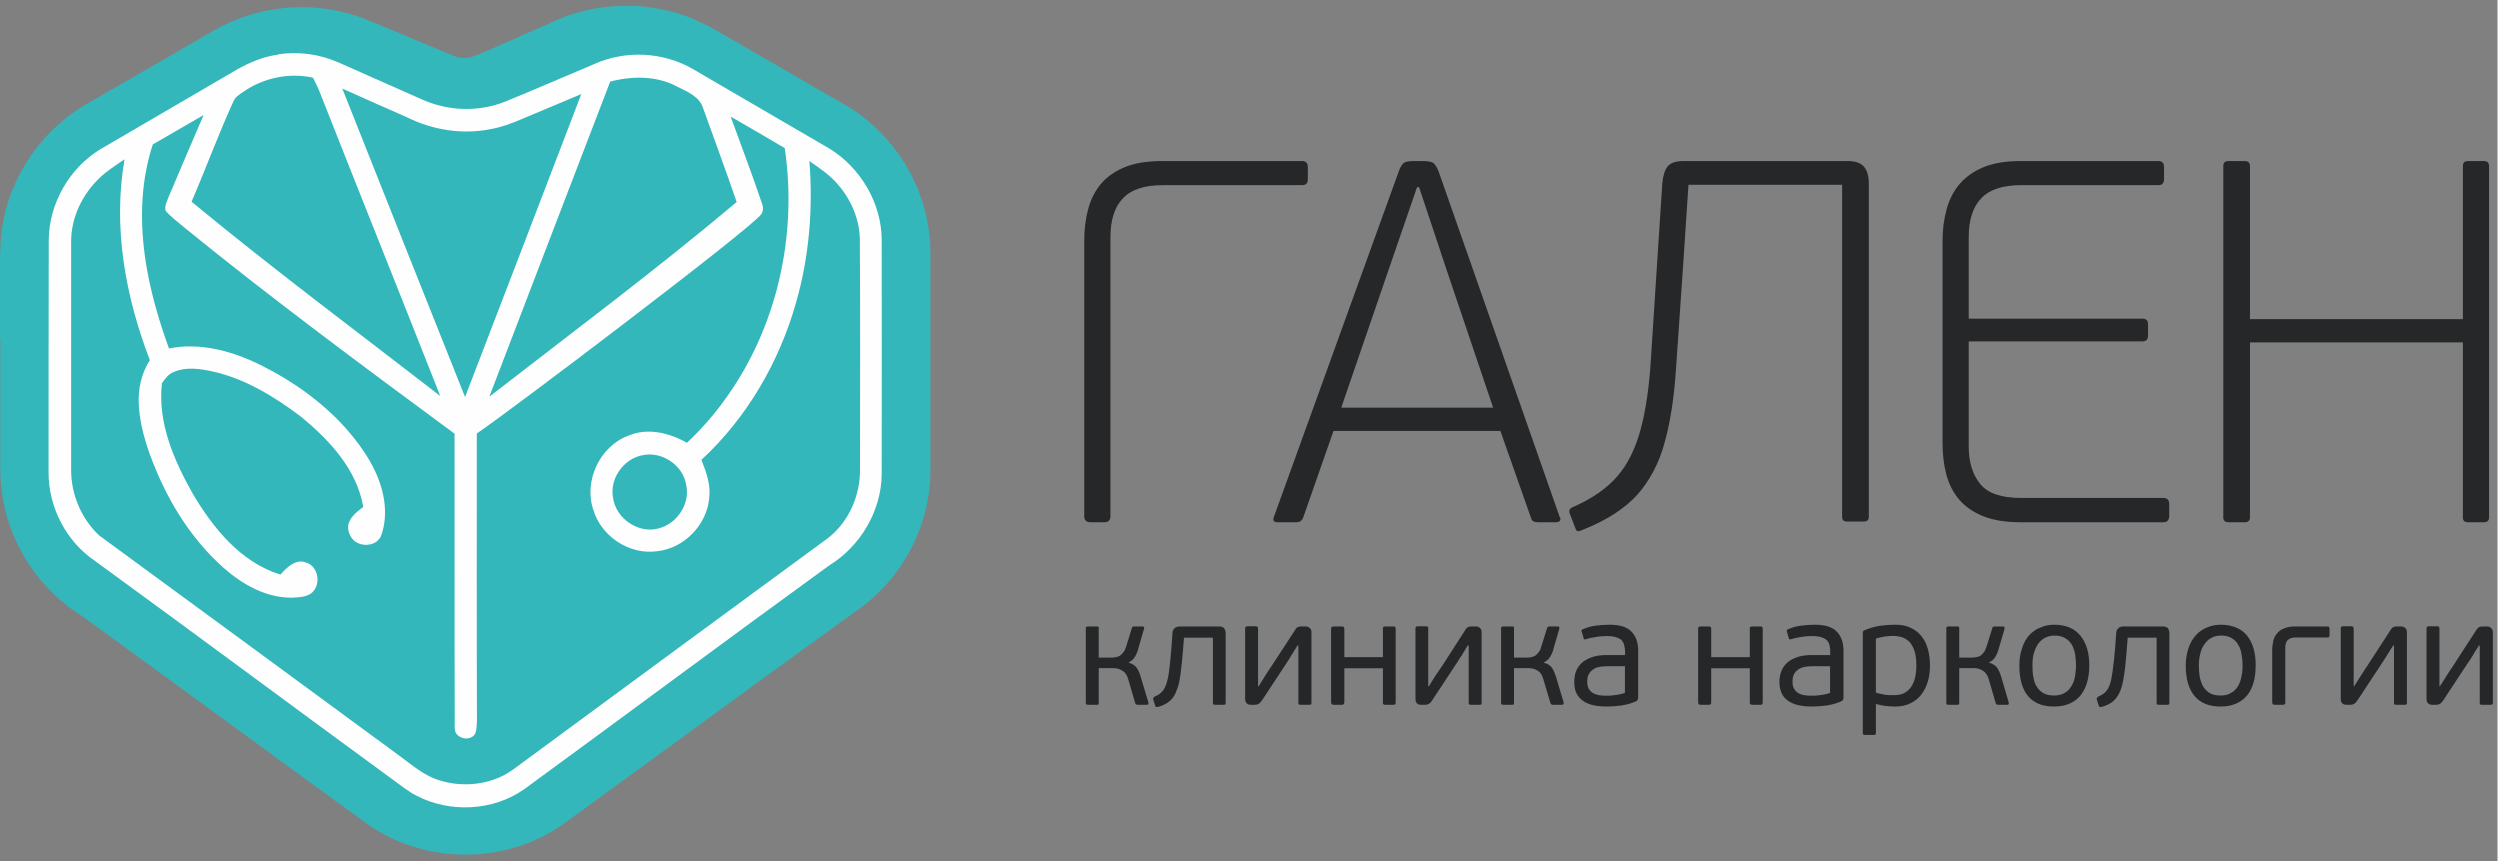
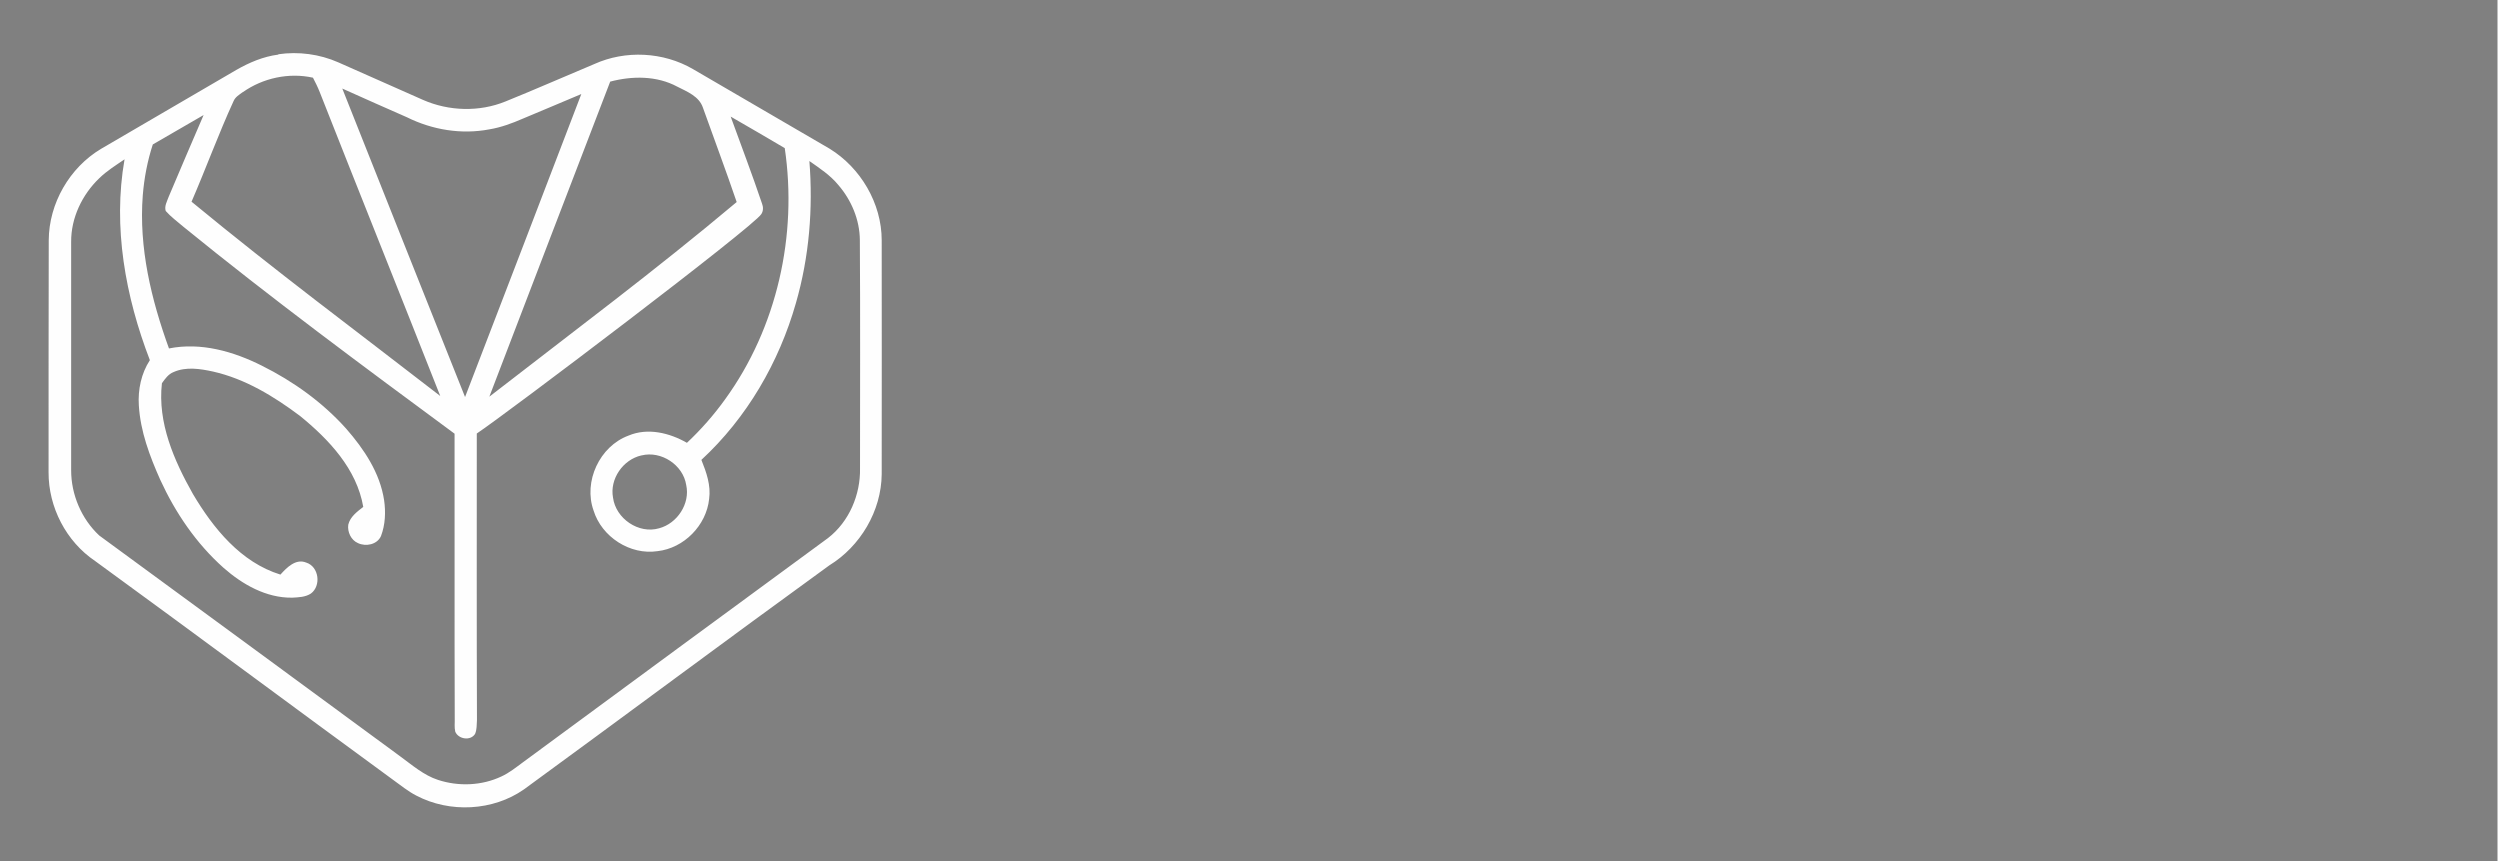
<svg xmlns="http://www.w3.org/2000/svg" width="14.5mm" height="4.995mm" style="shape-rendering:geometricPrecision; text-rendering:geometricPrecision; image-rendering:optimizeQuality; fill-rule:evenodd; clip-rule:evenodd" viewBox="0 0 14.5 5" preserveAspectRatio="xMinYMid">
  <rect x="0" y="0" width="14.5" height="5" fill="#808080" stroke="none" />
  <defs>
    <style type="text/css">
   
    .fil0 {fill:#262728;fill-rule:nonzero}
    .fil1 {fill:#33b7bb;fill-rule:nonzero}
    .fil2 {fill:#FEFEFE;fill-rule:nonzero}
   
  </style>
  </defs>
  <g id="Layer_x0020_1">
    <g id="_347165384">
      <g transform="matrix(1, 0, 0, 1, -0.022, 0)">
-         <path id="_347163872" class="fil0" d="M 6.469 2.999 C 6.469 3.02 6.457 3.032 6.434 3.032 L 6.353 3.032 C 6.329 3.032 6.317 3.02 6.317 2.999 L 6.317 1.398 C 6.317 1.333 6.324 1.271 6.34 1.214 C 6.354 1.158 6.38 1.108 6.415 1.066 C 6.451 1.025 6.498 0.992 6.556 0.969 C 6.614 0.946 6.685 0.935 6.772 0.935 L 7.582 0.935 C 7.604 0.935 7.615 0.947 7.615 0.971 L 7.615 1.039 C 7.615 1.064 7.604 1.075 7.582 1.075 L 6.774 1.075 C 6.667 1.075 6.589 1.1 6.541 1.152 C 6.493 1.202 6.469 1.278 6.469 1.377 L 6.469 2.999 Z M 8.949 3.032 C 8.939 3.032 8.931 3.03 8.925 3.027 C 8.919 3.024 8.914 3.017 8.91 3.005 L 8.733 2.502 L 7.764 2.502 L 7.588 3.005 C 7.582 3.022 7.569 3.032 7.549 3.032 L 7.438 3.032 C 7.417 3.032 7.41 3.021 7.418 3.001 L 8.139 1.006 C 8.148 0.977 8.159 0.958 8.17 0.948 C 8.18 0.939 8.2 0.935 8.228 0.935 L 8.282 0.935 C 8.314 0.935 8.335 0.939 8.346 0.948 C 8.357 0.958 8.368 0.977 8.378 1.006 L 9.077 3.001 C 9.082 3.006 9.082 3.012 9.081 3.019 C 9.078 3.027 9.07 3.032 9.056 3.032 L 8.949 3.032 Z M 8.422 1.571 L 8.261 1.087 L 8.249 1.087 L 8.085 1.563 L 7.809 2.367 L 8.691 2.367 L 8.422 1.571 Z M 9.673 1.064 C 9.677 1.019 9.688 0.987 9.704 0.966 C 9.721 0.945 9.753 0.935 9.798 0.935 L 10.746 0.935 C 10.792 0.935 10.825 0.945 10.844 0.968 C 10.862 0.99 10.872 1.021 10.872 1.064 L 10.872 3.001 C 10.872 3.019 10.862 3.028 10.842 3.028 L 10.746 3.028 C 10.726 3.028 10.717 3.019 10.717 3.001 L 10.717 1.073 L 9.825 1.073 L 9.792 1.569 C 9.776 1.793 9.763 1.986 9.752 2.149 C 9.741 2.312 9.719 2.454 9.686 2.571 C 9.654 2.689 9.601 2.788 9.531 2.869 C 9.459 2.949 9.356 3.018 9.218 3.073 C 9.196 3.083 9.183 3.087 9.177 3.082 C 9.173 3.079 9.169 3.069 9.164 3.055 L 9.135 2.98 C 9.13 2.963 9.136 2.951 9.152 2.945 C 9.266 2.895 9.352 2.835 9.412 2.765 C 9.472 2.696 9.517 2.605 9.547 2.494 C 9.577 2.384 9.597 2.247 9.607 2.083 C 9.617 1.92 9.63 1.719 9.646 1.479 L 9.673 1.064 Z M 12.616 2.996 C 12.616 3.019 12.604 3.032 12.583 3.032 L 11.751 3.032 C 11.666 3.032 11.594 3.02 11.536 2.997 C 11.479 2.974 11.432 2.942 11.397 2.901 C 11.362 2.86 11.337 2.811 11.322 2.755 C 11.307 2.698 11.3 2.636 11.3 2.571 L 11.3 1.398 C 11.3 1.333 11.308 1.271 11.324 1.214 C 11.339 1.158 11.365 1.108 11.401 1.066 C 11.438 1.025 11.484 0.992 11.542 0.969 C 11.6 0.946 11.67 0.935 11.755 0.935 L 12.553 0.935 C 12.575 0.935 12.586 0.947 12.586 0.971 L 12.586 1.039 C 12.586 1.064 12.575 1.075 12.553 1.075 L 11.757 1.075 C 11.65 1.075 11.572 1.1 11.524 1.152 C 11.476 1.202 11.452 1.278 11.452 1.377 L 11.452 1.85 L 12.46 1.85 C 12.483 1.85 12.493 1.861 12.493 1.883 L 12.493 1.949 C 12.493 1.97 12.483 1.982 12.46 1.982 L 11.452 1.982 L 11.452 2.592 C 11.452 2.682 11.474 2.754 11.518 2.809 C 11.562 2.864 11.641 2.891 11.757 2.891 L 12.583 2.891 C 12.604 2.891 12.616 2.903 12.616 2.927 L 12.616 2.996 Z M 13.085 3.005 C 13.085 3.022 13.075 3.032 13.055 3.032 L 12.96 3.032 C 12.94 3.032 12.93 3.022 12.93 3.005 L 12.93 0.965 C 12.93 0.945 12.94 0.935 12.96 0.935 L 13.055 0.935 C 13.075 0.935 13.085 0.945 13.085 0.965 L 13.085 1.853 L 14.321 1.853 L 14.321 0.965 C 14.321 0.945 14.33 0.935 14.35 0.935 L 14.443 0.935 C 14.463 0.935 14.473 0.945 14.473 0.965 L 14.473 3.005 C 14.473 3.022 14.463 3.032 14.443 3.032 L 14.35 3.032 C 14.33 3.032 14.321 3.022 14.321 3.005 L 14.321 1.988 L 13.085 1.988 L 13.085 3.005 Z" style="" />
-         <path id="_347164520" class="fil0" d="M 6.401 4.079 C 6.401 4.085 6.401 4.089 6.399 4.09 C 6.396 4.091 6.393 4.092 6.388 4.092 L 6.341 4.092 C 6.336 4.092 6.333 4.091 6.33 4.09 C 6.327 4.089 6.326 4.085 6.326 4.079 L 6.326 3.65 C 6.326 3.644 6.327 3.64 6.33 3.639 C 6.333 3.637 6.336 3.637 6.341 3.637 L 6.388 3.637 C 6.393 3.637 6.396 3.637 6.399 3.639 C 6.401 3.64 6.401 3.644 6.401 3.65 L 6.401 3.818 L 6.476 3.818 C 6.485 3.818 6.493 3.817 6.502 3.815 C 6.509 3.814 6.517 3.811 6.524 3.807 C 6.531 3.802 6.538 3.795 6.544 3.787 C 6.55 3.78 6.556 3.768 6.56 3.755 L 6.593 3.647 C 6.595 3.642 6.596 3.639 6.599 3.639 C 6.602 3.637 6.604 3.637 6.607 3.637 L 6.655 3.637 C 6.66 3.637 6.663 3.638 6.664 3.641 C 6.665 3.645 6.665 3.647 6.664 3.651 L 6.631 3.764 C 6.627 3.782 6.62 3.799 6.611 3.813 C 6.603 3.828 6.59 3.838 6.576 3.845 L 6.575 3.847 C 6.596 3.854 6.613 3.864 6.622 3.878 C 6.631 3.892 6.639 3.908 6.644 3.927 L 6.689 4.077 C 6.69 4.08 6.69 4.084 6.689 4.087 C 6.688 4.09 6.684 4.092 6.678 4.092 L 6.627 4.092 C 6.625 4.092 6.623 4.091 6.619 4.09 C 6.617 4.09 6.615 4.087 6.613 4.083 L 6.571 3.939 C 6.564 3.917 6.553 3.902 6.537 3.893 C 6.521 3.883 6.503 3.879 6.486 3.879 L 6.401 3.879 L 6.401 4.079 Z M 6.829 3.679 C 6.829 3.665 6.833 3.654 6.842 3.647 C 6.85 3.64 6.86 3.637 6.873 3.637 L 7.096 3.637 C 7.113 3.637 7.124 3.64 7.129 3.648 C 7.135 3.655 7.138 3.666 7.138 3.679 L 7.138 4.079 C 7.138 4.085 7.137 4.089 7.135 4.09 C 7.133 4.091 7.129 4.092 7.122 4.092 L 7.08 4.092 C 7.075 4.092 7.07 4.091 7.068 4.09 C 7.065 4.089 7.064 4.085 7.064 4.079 L 7.064 3.702 L 6.896 3.702 L 6.891 3.767 C 6.886 3.826 6.881 3.874 6.876 3.913 C 6.871 3.952 6.864 3.984 6.853 4.009 C 6.844 4.035 6.831 4.055 6.814 4.069 C 6.798 4.084 6.776 4.095 6.75 4.103 C 6.746 4.104 6.742 4.104 6.738 4.105 C 6.733 4.105 6.731 4.104 6.729 4.097 L 6.718 4.063 C 6.715 4.055 6.718 4.048 6.728 4.043 C 6.744 4.036 6.757 4.029 6.766 4.018 C 6.777 4.009 6.785 3.994 6.792 3.975 C 6.799 3.956 6.805 3.93 6.809 3.899 C 6.813 3.867 6.818 3.825 6.822 3.774 L 6.829 3.679 Z M 7.251 3.65 C 7.251 3.644 7.252 3.64 7.255 3.639 C 7.257 3.637 7.261 3.636 7.265 3.636 L 7.312 3.636 C 7.317 3.636 7.321 3.637 7.323 3.639 C 7.324 3.64 7.326 3.644 7.326 3.65 L 7.326 3.984 L 7.33 3.984 C 7.344 3.962 7.356 3.942 7.367 3.924 C 7.378 3.906 7.391 3.887 7.405 3.866 L 7.537 3.664 C 7.543 3.653 7.548 3.646 7.553 3.643 C 7.559 3.639 7.566 3.637 7.579 3.637 L 7.601 3.637 C 7.611 3.637 7.619 3.639 7.626 3.646 C 7.633 3.651 7.636 3.659 7.636 3.671 L 7.636 4.08 C 7.636 4.085 7.634 4.089 7.633 4.09 C 7.631 4.091 7.627 4.092 7.622 4.092 L 7.574 4.092 C 7.569 4.092 7.566 4.091 7.564 4.09 C 7.561 4.089 7.56 4.085 7.56 4.08 L 7.56 3.748 L 7.555 3.748 C 7.548 3.759 7.542 3.768 7.536 3.778 C 7.531 3.787 7.526 3.795 7.519 3.805 C 7.514 3.814 7.509 3.822 7.503 3.832 C 7.497 3.841 7.491 3.851 7.484 3.861 L 7.349 4.066 C 7.342 4.076 7.336 4.083 7.33 4.086 C 7.324 4.09 7.316 4.092 7.306 4.092 L 7.286 4.092 C 7.276 4.092 7.267 4.09 7.261 4.084 C 7.255 4.078 7.251 4.07 7.251 4.058 L 7.251 3.65 Z M 7.827 4.077 C 7.827 4.083 7.825 4.087 7.822 4.089 C 7.82 4.091 7.816 4.092 7.81 4.092 L 7.768 4.092 C 7.762 4.092 7.757 4.091 7.755 4.089 C 7.752 4.087 7.75 4.083 7.75 4.077 L 7.75 3.652 C 7.75 3.645 7.752 3.641 7.755 3.639 C 7.757 3.638 7.762 3.637 7.768 3.637 L 7.81 3.637 C 7.816 3.637 7.82 3.638 7.822 3.639 C 7.825 3.641 7.827 3.645 7.827 3.652 L 7.827 3.815 L 8.051 3.815 L 8.051 3.652 C 8.051 3.645 8.051 3.641 8.054 3.639 C 8.057 3.638 8.061 3.637 8.067 3.637 L 8.11 3.637 C 8.116 3.637 8.12 3.638 8.122 3.639 C 8.124 3.641 8.125 3.645 8.125 3.652 L 8.125 4.077 C 8.125 4.083 8.124 4.087 8.122 4.089 C 8.12 4.091 8.116 4.092 8.11 4.092 L 8.067 4.092 C 8.061 4.092 8.057 4.091 8.054 4.089 C 8.051 4.087 8.051 4.083 8.051 4.077 L 8.051 3.88 L 7.827 3.88 L 7.827 4.077 Z M 8.24 3.65 C 8.24 3.644 8.241 3.64 8.243 3.639 C 8.246 3.637 8.249 3.636 8.253 3.636 L 8.3 3.636 C 8.306 3.636 8.309 3.637 8.311 3.639 C 8.314 3.64 8.314 3.644 8.314 3.65 L 8.314 3.984 L 8.318 3.984 C 8.332 3.962 8.344 3.942 8.355 3.924 C 8.367 3.906 8.38 3.887 8.395 3.866 L 8.525 3.664 C 8.531 3.653 8.536 3.646 8.542 3.643 C 8.547 3.639 8.556 3.637 8.567 3.637 L 8.59 3.637 C 8.599 3.637 8.608 3.639 8.614 3.646 C 8.621 3.651 8.624 3.659 8.624 3.671 L 8.624 4.08 C 8.624 4.085 8.624 4.089 8.621 4.09 C 8.619 4.091 8.616 4.092 8.61 4.092 L 8.563 4.092 C 8.558 4.092 8.555 4.091 8.552 4.09 C 8.55 4.089 8.549 4.085 8.549 4.08 L 8.549 3.748 L 8.543 3.748 C 8.536 3.759 8.53 3.768 8.525 3.778 C 8.519 3.787 8.514 3.795 8.509 3.805 C 8.502 3.814 8.497 3.822 8.491 3.832 C 8.486 3.841 8.479 3.851 8.472 3.861 L 8.337 4.066 C 8.331 4.076 8.324 4.083 8.318 4.086 C 8.312 4.09 8.304 4.092 8.294 4.092 L 8.274 4.092 C 8.264 4.092 8.256 4.09 8.249 4.084 C 8.243 4.078 8.24 4.07 8.24 4.058 L 8.24 3.65 Z M 8.812 4.079 C 8.812 4.085 8.812 4.089 8.81 4.09 C 8.807 4.091 8.804 4.092 8.799 4.092 L 8.752 4.092 C 8.747 4.092 8.744 4.091 8.741 4.09 C 8.738 4.089 8.737 4.085 8.737 4.079 L 8.737 3.65 C 8.737 3.644 8.738 3.64 8.741 3.639 C 8.744 3.637 8.747 3.637 8.752 3.637 L 8.799 3.637 C 8.804 3.637 8.807 3.637 8.81 3.639 C 8.812 3.64 8.812 3.644 8.812 3.65 L 8.812 3.818 L 8.887 3.818 C 8.896 3.818 8.904 3.817 8.913 3.815 C 8.92 3.814 8.928 3.811 8.935 3.807 C 8.942 3.802 8.949 3.795 8.955 3.787 C 8.961 3.78 8.967 3.768 8.97 3.755 L 9.004 3.647 C 9.006 3.642 9.008 3.639 9.01 3.639 C 9.013 3.637 9.015 3.637 9.018 3.637 L 9.066 3.637 C 9.07 3.637 9.074 3.638 9.075 3.641 C 9.075 3.645 9.076 3.647 9.075 3.651 L 9.042 3.764 C 9.038 3.782 9.031 3.799 9.022 3.813 C 9.014 3.828 9.001 3.838 8.986 3.845 L 8.985 3.847 C 9.008 3.854 9.024 3.864 9.033 3.878 C 9.042 3.892 9.049 3.908 9.055 3.927 L 9.1 4.077 C 9.101 4.08 9.101 4.084 9.1 4.087 C 9.099 4.09 9.095 4.092 9.089 4.092 L 9.038 4.092 C 9.036 4.092 9.034 4.091 9.03 4.09 C 9.028 4.09 9.026 4.087 9.024 4.083 L 8.981 3.939 C 8.975 3.917 8.964 3.902 8.948 3.893 C 8.932 3.883 8.914 3.879 8.897 3.879 L 8.812 3.879 L 8.812 4.079 Z M 9.533 4.05 C 9.533 4.061 9.528 4.069 9.519 4.072 C 9.494 4.084 9.466 4.091 9.435 4.096 C 9.405 4.1 9.376 4.102 9.348 4.102 C 9.311 4.102 9.279 4.097 9.256 4.09 C 9.231 4.082 9.213 4.071 9.199 4.058 C 9.185 4.045 9.176 4.03 9.169 4.012 C 9.164 3.995 9.162 3.976 9.162 3.957 C 9.162 3.938 9.165 3.919 9.171 3.9 C 9.178 3.881 9.189 3.865 9.204 3.85 C 9.219 3.836 9.238 3.825 9.263 3.816 C 9.286 3.807 9.316 3.803 9.351 3.803 L 9.457 3.803 L 9.457 3.784 C 9.457 3.77 9.455 3.758 9.452 3.747 C 9.45 3.736 9.445 3.727 9.438 3.718 C 9.43 3.71 9.419 3.704 9.405 3.7 C 9.392 3.695 9.375 3.693 9.353 3.693 C 9.333 3.693 9.311 3.694 9.289 3.698 C 9.266 3.701 9.247 3.706 9.232 3.71 C 9.228 3.712 9.224 3.713 9.222 3.712 C 9.218 3.712 9.216 3.709 9.216 3.704 L 9.205 3.666 C 9.203 3.664 9.203 3.661 9.204 3.659 C 9.205 3.656 9.208 3.654 9.213 3.653 C 9.235 3.643 9.26 3.636 9.288 3.632 C 9.317 3.629 9.343 3.627 9.366 3.627 C 9.424 3.627 9.466 3.639 9.493 3.666 C 9.519 3.692 9.533 3.729 9.533 3.778 L 9.533 4.05 Z M 9.456 3.868 L 9.355 3.868 C 9.344 3.868 9.332 3.869 9.319 3.87 C 9.305 3.872 9.292 3.875 9.28 3.881 C 9.268 3.888 9.258 3.896 9.25 3.908 C 9.241 3.921 9.237 3.936 9.237 3.957 C 9.237 3.973 9.24 3.986 9.245 3.997 C 9.251 4.008 9.259 4.016 9.269 4.023 C 9.279 4.029 9.29 4.033 9.304 4.036 C 9.317 4.038 9.331 4.039 9.347 4.039 C 9.352 4.039 9.359 4.039 9.367 4.039 C 9.376 4.038 9.385 4.037 9.395 4.036 C 9.405 4.035 9.416 4.033 9.426 4.031 C 9.437 4.029 9.446 4.026 9.456 4.023 L 9.456 3.868 Z M 9.957 4.077 C 9.957 4.083 9.956 4.087 9.953 4.089 C 9.95 4.091 9.946 4.092 9.941 4.092 L 9.898 4.092 C 9.892 4.092 9.888 4.091 9.885 4.089 C 9.883 4.087 9.881 4.083 9.881 4.077 L 9.881 3.652 C 9.881 3.645 9.883 3.641 9.885 3.639 C 9.888 3.638 9.892 3.637 9.898 3.637 L 9.941 3.637 C 9.946 3.637 9.95 3.638 9.953 3.639 C 9.956 3.641 9.957 3.645 9.957 3.652 L 9.957 3.815 L 10.181 3.815 L 10.181 3.652 C 10.181 3.645 10.182 3.641 10.185 3.639 C 10.187 3.638 10.192 3.637 10.198 3.637 L 10.24 3.637 C 10.247 3.637 10.251 3.638 10.253 3.639 C 10.254 3.641 10.256 3.645 10.256 3.652 L 10.256 4.077 C 10.256 4.083 10.254 4.087 10.253 4.089 C 10.251 4.091 10.247 4.092 10.24 4.092 L 10.198 4.092 C 10.192 4.092 10.187 4.091 10.185 4.089 C 10.182 4.087 10.181 4.083 10.181 4.077 L 10.181 3.88 L 9.957 3.88 L 9.957 4.077 Z M 10.725 4.05 C 10.725 4.061 10.72 4.069 10.711 4.072 C 10.685 4.084 10.658 4.091 10.627 4.096 C 10.597 4.1 10.567 4.102 10.54 4.102 C 10.502 4.102 10.471 4.097 10.447 4.09 C 10.423 4.082 10.404 4.071 10.39 4.058 C 10.376 4.045 10.367 4.03 10.361 4.012 C 10.355 3.995 10.353 3.976 10.353 3.957 C 10.353 3.938 10.356 3.919 10.363 3.9 C 10.369 3.881 10.381 3.865 10.395 3.85 C 10.41 3.836 10.43 3.825 10.454 3.816 C 10.478 3.807 10.508 3.803 10.543 3.803 L 10.648 3.803 L 10.648 3.784 C 10.648 3.77 10.647 3.758 10.644 3.747 C 10.642 3.736 10.637 3.727 10.629 3.718 C 10.622 3.71 10.61 3.704 10.597 3.7 C 10.584 3.695 10.566 3.693 10.545 3.693 C 10.524 3.693 10.503 3.694 10.48 3.698 C 10.457 3.701 10.439 3.706 10.424 3.71 C 10.42 3.712 10.415 3.713 10.413 3.712 C 10.41 3.712 10.408 3.709 10.407 3.704 L 10.396 3.666 C 10.395 3.664 10.395 3.661 10.396 3.659 C 10.397 3.656 10.4 3.654 10.404 3.653 C 10.426 3.643 10.451 3.636 10.48 3.632 C 10.508 3.629 10.534 3.627 10.557 3.627 C 10.616 3.627 10.658 3.639 10.685 3.666 C 10.711 3.692 10.725 3.729 10.725 3.778 L 10.725 4.05 Z M 10.647 3.868 L 10.547 3.868 C 10.536 3.868 10.524 3.869 10.51 3.87 C 10.497 3.872 10.484 3.875 10.472 3.881 C 10.46 3.888 10.449 3.896 10.441 3.908 C 10.433 3.921 10.429 3.936 10.429 3.957 C 10.429 3.973 10.431 3.986 10.437 3.997 C 10.443 4.008 10.451 4.016 10.461 4.023 C 10.47 4.029 10.482 4.033 10.496 4.036 C 10.509 4.038 10.523 4.039 10.539 4.039 C 10.544 4.039 10.55 4.039 10.559 4.039 C 10.568 4.038 10.577 4.037 10.587 4.036 C 10.597 4.035 10.607 4.033 10.617 4.031 C 10.628 4.029 10.638 4.026 10.647 4.023 L 10.647 3.868 Z M 11.227 3.864 C 11.227 3.897 11.223 3.928 11.215 3.956 C 11.206 3.985 11.194 4.01 11.177 4.032 C 11.161 4.054 11.14 4.07 11.114 4.083 C 11.089 4.096 11.059 4.102 11.026 4.102 C 11.009 4.102 10.992 4.101 10.973 4.099 C 10.954 4.097 10.934 4.093 10.913 4.087 L 10.913 4.255 C 10.913 4.26 10.912 4.264 10.91 4.265 C 10.907 4.266 10.905 4.267 10.9 4.267 L 10.851 4.267 C 10.846 4.267 10.843 4.266 10.84 4.265 C 10.839 4.264 10.837 4.26 10.837 4.255 L 10.837 3.673 C 10.837 3.666 10.84 3.661 10.847 3.659 C 10.877 3.646 10.907 3.638 10.937 3.633 C 10.967 3.629 10.997 3.627 11.025 3.627 C 11.06 3.627 11.089 3.632 11.115 3.645 C 11.141 3.657 11.162 3.673 11.178 3.694 C 11.195 3.715 11.207 3.74 11.215 3.769 C 11.223 3.798 11.227 3.83 11.227 3.864 Z M 11.148 3.864 C 11.148 3.832 11.145 3.805 11.138 3.783 C 11.132 3.761 11.122 3.744 11.111 3.73 C 11.099 3.717 11.085 3.707 11.068 3.701 C 11.052 3.695 11.034 3.692 11.013 3.692 C 10.997 3.692 10.981 3.693 10.961 3.696 C 10.942 3.7 10.926 3.703 10.913 3.708 L 10.913 4.021 C 10.934 4.028 10.954 4.031 10.969 4.034 C 10.986 4.036 11.001 4.036 11.014 4.036 C 11.033 4.036 11.051 4.034 11.068 4.028 C 11.084 4.022 11.098 4.011 11.11 3.998 C 11.122 3.984 11.131 3.967 11.138 3.944 C 11.144 3.922 11.148 3.895 11.148 3.864 Z M 11.397 4.079 C 11.397 4.085 11.396 4.089 11.394 4.09 C 11.392 4.091 11.388 4.092 11.383 4.092 L 11.337 4.092 C 11.331 4.092 11.328 4.091 11.325 4.09 C 11.323 4.089 11.322 4.085 11.322 4.079 L 11.322 3.65 C 11.322 3.644 11.323 3.64 11.325 3.639 C 11.328 3.637 11.331 3.637 11.337 3.637 L 11.383 3.637 C 11.388 3.637 11.392 3.637 11.394 3.639 C 11.396 3.64 11.397 3.644 11.397 3.65 L 11.397 3.818 L 11.472 3.818 C 11.48 3.818 11.489 3.817 11.497 3.815 C 11.505 3.814 11.513 3.811 11.52 3.807 C 11.527 3.802 11.533 3.795 11.54 3.787 C 11.546 3.78 11.551 3.768 11.555 3.755 L 11.589 3.647 C 11.59 3.642 11.592 3.639 11.594 3.639 C 11.597 3.637 11.6 3.637 11.603 3.637 L 11.65 3.637 C 11.655 3.637 11.658 3.638 11.659 3.641 C 11.661 3.645 11.661 3.647 11.66 3.651 L 11.627 3.764 C 11.622 3.782 11.616 3.799 11.607 3.813 C 11.599 3.828 11.587 3.838 11.571 3.845 L 11.57 3.847 C 11.593 3.854 11.608 3.864 11.618 3.878 C 11.627 3.892 11.634 3.908 11.64 3.927 L 11.684 4.077 C 11.685 4.08 11.685 4.084 11.684 4.087 C 11.684 4.09 11.681 4.092 11.674 4.092 L 11.623 4.092 C 11.621 4.092 11.618 4.091 11.615 4.09 C 11.612 4.09 11.61 4.087 11.609 4.083 L 11.567 3.939 C 11.56 3.917 11.548 3.902 11.533 3.893 C 11.516 3.883 11.499 3.879 11.481 3.879 L 11.397 3.879 L 11.397 4.079 Z M 12.152 3.862 C 12.152 3.94 12.133 3.999 12.099 4.04 C 12.064 4.081 12.013 4.102 11.946 4.102 C 11.881 4.102 11.831 4.082 11.797 4.042 C 11.763 4.002 11.746 3.942 11.746 3.865 C 11.746 3.827 11.751 3.793 11.762 3.763 C 11.771 3.733 11.785 3.709 11.803 3.688 C 11.822 3.668 11.843 3.653 11.869 3.643 C 11.893 3.632 11.92 3.627 11.949 3.627 C 12.015 3.627 12.065 3.648 12.099 3.689 C 12.134 3.731 12.152 3.788 12.152 3.862 Z M 12.075 3.865 C 12.075 3.842 12.073 3.821 12.07 3.799 C 12.066 3.778 12.06 3.76 12.051 3.744 C 12.041 3.727 12.029 3.715 12.012 3.705 C 11.996 3.695 11.976 3.69 11.95 3.69 C 11.928 3.69 11.909 3.695 11.893 3.704 C 11.877 3.713 11.863 3.726 11.853 3.741 C 11.843 3.757 11.835 3.775 11.829 3.796 C 11.824 3.817 11.822 3.839 11.822 3.862 C 11.822 3.888 11.823 3.912 11.828 3.934 C 11.831 3.956 11.838 3.974 11.849 3.989 C 11.858 4.004 11.871 4.016 11.887 4.025 C 11.903 4.034 11.923 4.038 11.947 4.038 C 11.971 4.038 11.992 4.033 12.009 4.023 C 12.025 4.014 12.038 4.001 12.048 3.984 C 12.058 3.969 12.065 3.949 12.069 3.929 C 12.072 3.908 12.075 3.887 12.075 3.865 Z M 12.308 3.679 C 12.308 3.665 12.313 3.654 12.321 3.647 C 12.328 3.64 12.339 3.637 12.352 3.637 L 12.575 3.637 C 12.591 3.637 12.603 3.64 12.609 3.648 C 12.614 3.655 12.617 3.666 12.617 3.679 L 12.617 4.079 C 12.617 4.085 12.616 4.089 12.614 4.09 C 12.611 4.091 12.607 4.092 12.601 4.092 L 12.558 4.092 C 12.553 4.092 12.55 4.091 12.546 4.09 C 12.543 4.089 12.543 4.085 12.543 4.079 L 12.543 3.702 L 12.375 3.702 L 12.37 3.767 C 12.365 3.826 12.361 3.874 12.355 3.913 C 12.35 3.952 12.342 3.984 12.333 4.009 C 12.322 4.035 12.309 4.055 12.293 4.069 C 12.277 4.084 12.255 4.095 12.228 4.103 C 12.225 4.104 12.221 4.104 12.217 4.105 C 12.213 4.105 12.209 4.104 12.207 4.097 L 12.196 4.063 C 12.193 4.055 12.197 4.048 12.207 4.043 C 12.222 4.036 12.235 4.029 12.246 4.018 C 12.255 4.009 12.264 3.994 12.271 3.975 C 12.278 3.956 12.283 3.93 12.287 3.899 C 12.292 3.867 12.296 3.825 12.301 3.774 L 12.308 3.679 Z M 13.118 3.862 C 13.118 3.94 13.101 3.999 13.066 4.04 C 13.03 4.081 12.98 4.102 12.914 4.102 C 12.848 4.102 12.798 4.082 12.764 4.042 C 12.73 4.002 12.712 3.942 12.712 3.865 C 12.712 3.827 12.718 3.793 12.728 3.763 C 12.738 3.733 12.752 3.709 12.771 3.688 C 12.789 3.668 12.81 3.653 12.835 3.643 C 12.86 3.632 12.887 3.627 12.916 3.627 C 12.981 3.627 13.032 3.648 13.067 3.689 C 13.101 3.731 13.118 3.788 13.118 3.862 Z M 13.042 3.865 C 13.042 3.842 13.04 3.821 13.036 3.799 C 13.033 3.778 13.027 3.76 13.017 3.744 C 13.008 3.727 12.995 3.715 12.979 3.705 C 12.963 3.695 12.942 3.69 12.917 3.69 C 12.894 3.69 12.875 3.695 12.86 3.704 C 12.843 3.713 12.83 3.726 12.82 3.741 C 12.809 3.757 12.801 3.775 12.796 3.796 C 12.791 3.817 12.788 3.839 12.788 3.862 C 12.788 3.888 12.79 3.912 12.794 3.934 C 12.799 3.956 12.806 3.974 12.815 3.989 C 12.825 4.004 12.838 4.016 12.853 4.025 C 12.87 4.034 12.89 4.038 12.914 4.038 C 12.939 4.038 12.959 4.033 12.975 4.023 C 12.992 4.014 13.005 4.001 13.015 3.984 C 13.025 3.969 13.031 3.949 13.035 3.929 C 13.04 3.908 13.042 3.887 13.042 3.865 Z M 13.352 3.701 C 13.331 3.701 13.314 3.706 13.304 3.716 C 13.295 3.726 13.29 3.74 13.29 3.76 L 13.29 4.077 C 13.29 4.083 13.289 4.087 13.286 4.089 C 13.284 4.091 13.28 4.092 13.273 4.092 L 13.231 4.092 C 13.226 4.092 13.222 4.091 13.218 4.089 C 13.216 4.087 13.214 4.083 13.214 4.077 L 13.214 3.774 C 13.214 3.756 13.217 3.739 13.22 3.721 C 13.224 3.705 13.231 3.69 13.242 3.678 C 13.251 3.666 13.265 3.655 13.284 3.648 C 13.301 3.64 13.324 3.637 13.352 3.637 L 13.532 3.637 C 13.539 3.637 13.542 3.638 13.544 3.641 C 13.546 3.644 13.547 3.648 13.547 3.653 L 13.547 3.686 C 13.547 3.692 13.546 3.696 13.544 3.698 C 13.542 3.7 13.539 3.701 13.532 3.701 L 13.352 3.701 Z M 13.612 3.65 C 13.612 3.644 13.613 3.64 13.615 3.639 C 13.618 3.637 13.621 3.636 13.626 3.636 L 13.673 3.636 C 13.678 3.636 13.682 3.637 13.683 3.639 C 13.685 3.64 13.687 3.644 13.687 3.65 L 13.687 3.984 L 13.69 3.984 C 13.704 3.962 13.716 3.942 13.728 3.924 C 13.739 3.906 13.752 3.887 13.766 3.866 L 13.897 3.664 C 13.903 3.653 13.909 3.646 13.914 3.643 C 13.919 3.639 13.927 3.637 13.939 3.637 L 13.962 3.637 C 13.971 3.637 13.979 3.639 13.986 3.646 C 13.993 3.651 13.996 3.659 13.996 3.671 L 13.996 4.08 C 13.996 4.085 13.995 4.089 13.993 4.09 C 13.991 4.091 13.987 4.092 13.983 4.092 L 13.935 4.092 C 13.93 4.092 13.926 4.091 13.924 4.09 C 13.922 4.089 13.921 4.085 13.921 4.08 L 13.921 3.748 L 13.916 3.748 C 13.909 3.759 13.903 3.768 13.897 3.778 C 13.891 3.787 13.886 3.795 13.88 3.805 C 13.875 3.814 13.87 3.822 13.863 3.832 C 13.857 3.841 13.851 3.851 13.844 3.861 L 13.709 4.066 C 13.702 4.076 13.696 4.083 13.69 4.086 C 13.684 4.09 13.676 4.092 13.667 4.092 L 13.647 4.092 C 13.636 4.092 13.628 4.09 13.621 4.084 C 13.615 4.078 13.612 4.07 13.612 4.058 L 13.612 3.65 Z M 14.11 3.65 C 14.11 3.644 14.111 3.64 14.113 3.639 C 14.116 3.637 14.119 3.636 14.124 3.636 L 14.171 3.636 C 14.176 3.636 14.18 3.637 14.181 3.639 C 14.184 3.64 14.185 3.644 14.185 3.65 L 14.185 3.984 L 14.188 3.984 C 14.202 3.962 14.214 3.942 14.226 3.924 C 14.237 3.906 14.25 3.887 14.264 3.866 L 14.395 3.664 C 14.402 3.653 14.407 3.646 14.412 3.643 C 14.417 3.639 14.426 3.637 14.437 3.637 L 14.46 3.637 C 14.47 3.637 14.477 3.639 14.484 3.646 C 14.491 3.651 14.495 3.659 14.495 3.671 L 14.495 4.08 C 14.495 4.085 14.493 4.089 14.491 4.09 C 14.49 4.091 14.486 4.092 14.481 4.092 L 14.433 4.092 C 14.429 4.092 14.424 4.091 14.422 4.09 C 14.42 4.089 14.419 4.085 14.419 4.08 L 14.419 3.748 L 14.414 3.748 C 14.407 3.759 14.401 3.768 14.395 3.778 C 14.389 3.787 14.384 3.795 14.379 3.805 C 14.373 3.814 14.368 3.822 14.362 3.832 C 14.355 3.841 14.349 3.851 14.342 3.861 L 14.207 4.066 C 14.2 4.076 14.194 4.083 14.188 4.086 C 14.182 4.09 14.174 4.092 14.165 4.092 L 14.145 4.092 C 14.134 4.092 14.126 4.09 14.119 4.084 C 14.113 4.078 14.11 4.07 14.11 4.058 L 14.11 3.65 Z" style="" />
-       </g>
-       <path id="_347162768" class="fil1" d="M3.523 0.04c0.105,-0.012 0.211,-0.007 0.314,0.013l-0 0c0.07,0.014 0.133,0.034 0.19,0.057l0 0.002c0.058,0.024 0.108,0.05 0.152,0.076l-0 0.001 0.363 0.209c0.046,0.027 0.049,0.028 0.362,0.21l0.002 0c0.151,0.088 0.276,0.218 0.363,0.368 0.085,0.148 0.133,0.319 0.133,0.494l0 0.626 0 0.625 0 0.002c0.001,0.152 -0.034,0.302 -0.098,0.434 -0.065,0.134 -0.16,0.256 -0.281,0.352l-0.015 0.011c-0.391,0.282 -0.7,0.508 -1.014,0.737 -0.241,0.176 -0.482,0.352 -0.723,0.527l-0.008 0.006c-0.166,0.115 -0.365,0.172 -0.561,0.172 -0.197,0 -0.396,-0.058 -0.562,-0.172l-0.008 -0.006c-0.233,-0.169 -0.466,-0.339 -0.698,-0.509 -0.379,-0.277 -0.757,-0.553 -0.949,-0.692 -0.148,-0.091 -0.271,-0.22 -0.354,-0.368 -0.084,-0.149 -0.131,-0.321 -0.129,-0.499 0,-0.249 0,-0.498 0,-0.747l-0.002 0 0 -0.501 0.002 0c-0.001,-0.184 0.052,-0.362 0.145,-0.514 0.092,-0.152 0.226,-0.281 0.387,-0.368 0.143,-0.082 0.286,-0.165 0.428,-0.247l0.275 -0.159 -0 -0c0.135,-0.079 0.288,-0.125 0.443,-0.136 0.153,-0.011 0.31,0.013 0.456,0.073 0.11,0.045 0.176,0.073 0.243,0.101 0.075,0.032 0.15,0.064 0.263,0.109 0.019,0.008 0.039,0.011 0.059,0.01 0.021,-0.001 0.044,-0.007 0.068,-0.018l0.01 -0.003 0.224 -0.097 -0 -0.001c0.085,-0.037 0.163,-0.072 0.216,-0.095l-0 -0.001c0.097,-0.043 0.2,-0.071 0.305,-0.082z" />
+         </g>
      <path id="_347165936" class="fil2" d="M1.616 0.315c0.117,-0.017 0.239,-0.001 0.348,0.047 0.164,0.072 0.328,0.146 0.492,0.218 0.15,0.066 0.327,0.071 0.479,0.009 0.173,-0.07 0.343,-0.145 0.515,-0.217 0.181,-0.082 0.401,-0.071 0.573,0.029 0.264,0.154 0.529,0.308 0.793,0.462 0.181,0.111 0.303,0.318 0.303,0.532 0.001,0.453 -0,0.905 0,1.358 -0.002,0.214 -0.124,0.419 -0.305,0.53 -0.593,0.43 -1.18,0.868 -1.772,1.3 -0.18,0.126 -0.431,0.138 -0.625,0.036 -0.049,-0.025 -0.092,-0.061 -0.137,-0.093 -0.577,-0.422 -1.15,-0.848 -1.728,-1.269 -0.168,-0.113 -0.271,-0.313 -0.27,-0.515 0,-0.449 0,-0.898 0.001,-1.347 0.001,-0.214 0.121,-0.422 0.304,-0.531 0.261,-0.153 0.524,-0.305 0.785,-0.458 0.075,-0.043 0.157,-0.078 0.244,-0.089zm-0.207 0.22l0 0c-0.02,0.015 -0.043,0.028 -0.053,0.052 -0.086,0.187 -0.162,0.395 -0.244,0.584 0.505,0.416 0.942,0.739 1.444,1.128 -0.232,-0.589 -0.468,-1.176 -0.7,-1.765 -0.011,-0.028 -0.025,-0.056 -0.039,-0.083 -0.14,-0.031 -0.291,0.002 -0.407,0.084zm2.134 -0.062l0 0c-0.234,0.61 -0.469,1.22 -0.702,1.83 0.504,-0.391 0.961,-0.731 1.436,-1.13 -0.061,-0.179 -0.132,-0.369 -0.196,-0.548 -0.022,-0.066 -0.092,-0.093 -0.149,-0.122 -0.119,-0.064 -0.262,-0.063 -0.39,-0.029zm-1.555 0.043l0 0c0.237,0.596 0.474,1.193 0.712,1.789 0.225,-0.586 0.451,-1.172 0.675,-1.759 -0.113,0.047 -0.226,0.096 -0.34,0.143 -0.062,0.027 -0.127,0.051 -0.194,0.062 -0.162,0.031 -0.331,0.003 -0.478,-0.07 -0.126,-0.055 -0.251,-0.111 -0.376,-0.167zm-1.101 0.323l0 0c-0.031,0.095 -0.05,0.195 -0.058,0.294 -0.024,0.304 0.049,0.606 0.152,0.89 0.185,-0.037 0.374,0.017 0.539,0.1 0.183,0.091 0.353,0.213 0.49,0.366 0.103,0.118 0.196,0.256 0.22,0.415 0.01,0.069 0.007,0.142 -0.018,0.208 -0.022,0.05 -0.088,0.063 -0.134,0.041 -0.04,-0.017 -0.062,-0.065 -0.056,-0.107 0.011,-0.046 0.051,-0.075 0.087,-0.103 -0.038,-0.221 -0.2,-0.392 -0.367,-0.528 -0.152,-0.114 -0.319,-0.216 -0.506,-0.258 -0.074,-0.016 -0.156,-0.029 -0.228,0.003 -0.031,0.012 -0.05,0.04 -0.068,0.065 -0.026,0.229 0.07,0.448 0.18,0.643 0.118,0.199 0.278,0.397 0.508,0.468 0.037,-0.041 0.089,-0.094 0.149,-0.07 0.075,0.023 0.089,0.135 0.028,0.18 -0.032,0.021 -0.072,0.022 -0.109,0.024 -0.151,0.002 -0.289,-0.077 -0.399,-0.174 -0.158,-0.141 -0.279,-0.319 -0.367,-0.511 -0.061,-0.137 -0.115,-0.28 -0.124,-0.431 -0.006,-0.092 0.014,-0.186 0.064,-0.263 -0.142,-0.369 -0.216,-0.773 -0.147,-1.166 -0.051,0.035 -0.103,0.067 -0.147,0.11 -0.099,0.095 -0.164,0.23 -0.163,0.369 0,0.442 -0,0.884 0,1.327 -0,0.141 0.06,0.282 0.163,0.378 0.583,0.426 1.165,0.855 1.747,1.282 0.07,0.051 0.137,0.11 0.22,0.137 0.119,0.039 0.254,0.034 0.368,-0.02 0.046,-0.021 0.085,-0.053 0.126,-0.083 0.59,-0.434 1.179,-0.868 1.77,-1.301 0.123,-0.095 0.189,-0.252 0.186,-0.405 -0,-0.442 0.002,-0.884 -0.001,-1.326 -0.001,-0.117 -0.049,-0.231 -0.125,-0.319 -0.047,-0.057 -0.108,-0.097 -0.168,-0.139 0.022,0.276 -0.001,0.557 -0.078,0.824 -0.098,0.345 -0.285,0.667 -0.549,0.911 0.029,0.072 0.056,0.148 0.045,0.227 -0.016,0.153 -0.146,0.286 -0.3,0.303 -0.159,0.024 -0.324,-0.083 -0.371,-0.236 -0.06,-0.168 0.035,-0.373 0.203,-0.435 0.111,-0.047 0.238,-0.016 0.339,0.042 0.082,-0.077 0.156,-0.161 0.222,-0.253 0.301,-0.415 0.421,-0.952 0.346,-1.458 -0.104,-0.062 -0.209,-0.122 -0.314,-0.183 0.061,0.168 0.125,0.336 0.182,0.505 0.008,0.02 0.008,0.043 -0.004,0.061 -0.044,0.073 -1.481,1.16 -1.652,1.274 0,0.555 -0.001,1.109 0.001,1.664 -0.002,0.027 -0,0.055 -0.011,0.08 -0.026,0.042 -0.097,0.031 -0.115,-0.013 -0.006,-0.025 -0.002,-0.052 -0.003,-0.077 -0.002,-0.551 -0,-1.102 -0.001,-1.653 -0.527,-0.389 -1.068,-0.789 -1.575,-1.202 -0.035,-0.03 -0.072,-0.057 -0.102,-0.091 -0.009,-0.028 0.008,-0.056 0.017,-0.082 0.067,-0.159 0.135,-0.317 0.203,-0.475 -0.097,0.056 -0.195,0.113 -0.292,0.169zm2.837 1.805l0 0c-0.107,0.024 -0.185,0.137 -0.165,0.245 0.016,0.122 0.149,0.213 0.268,0.178 0.105,-0.028 0.181,-0.143 0.157,-0.251 -0.018,-0.117 -0.145,-0.2 -0.259,-0.172z" />
    </g>
  </g>
</svg>